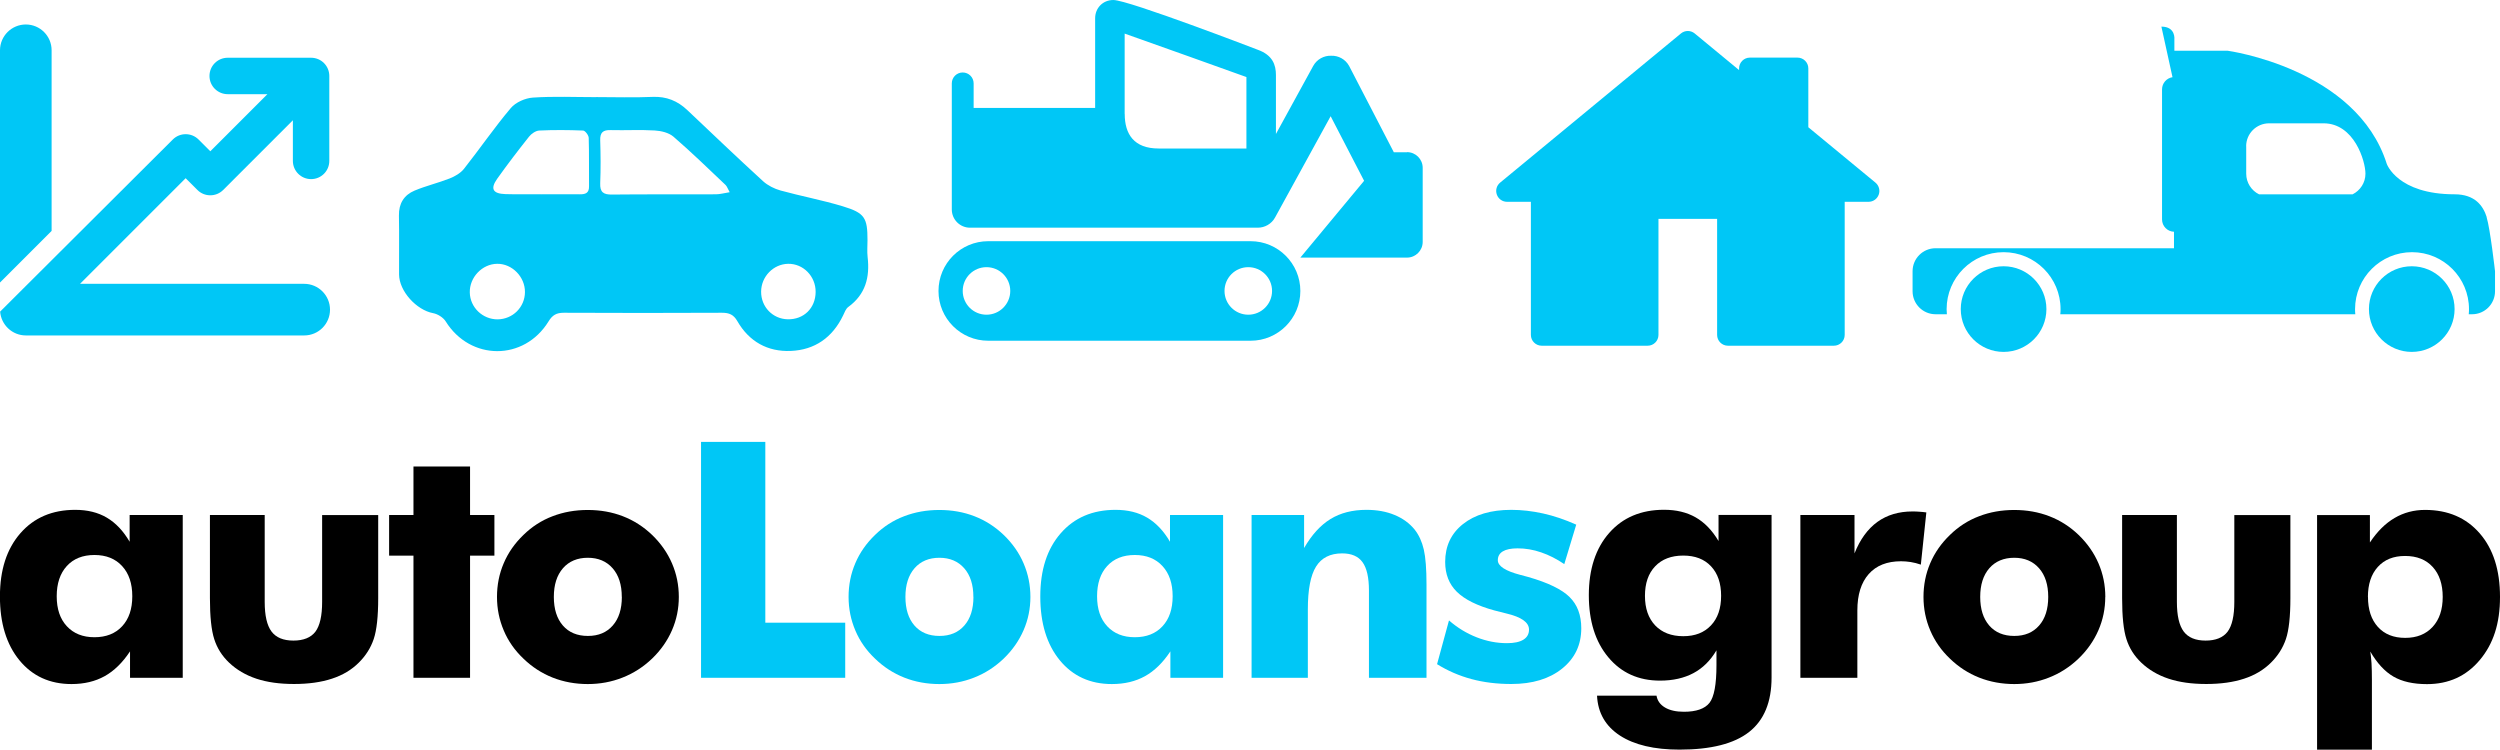
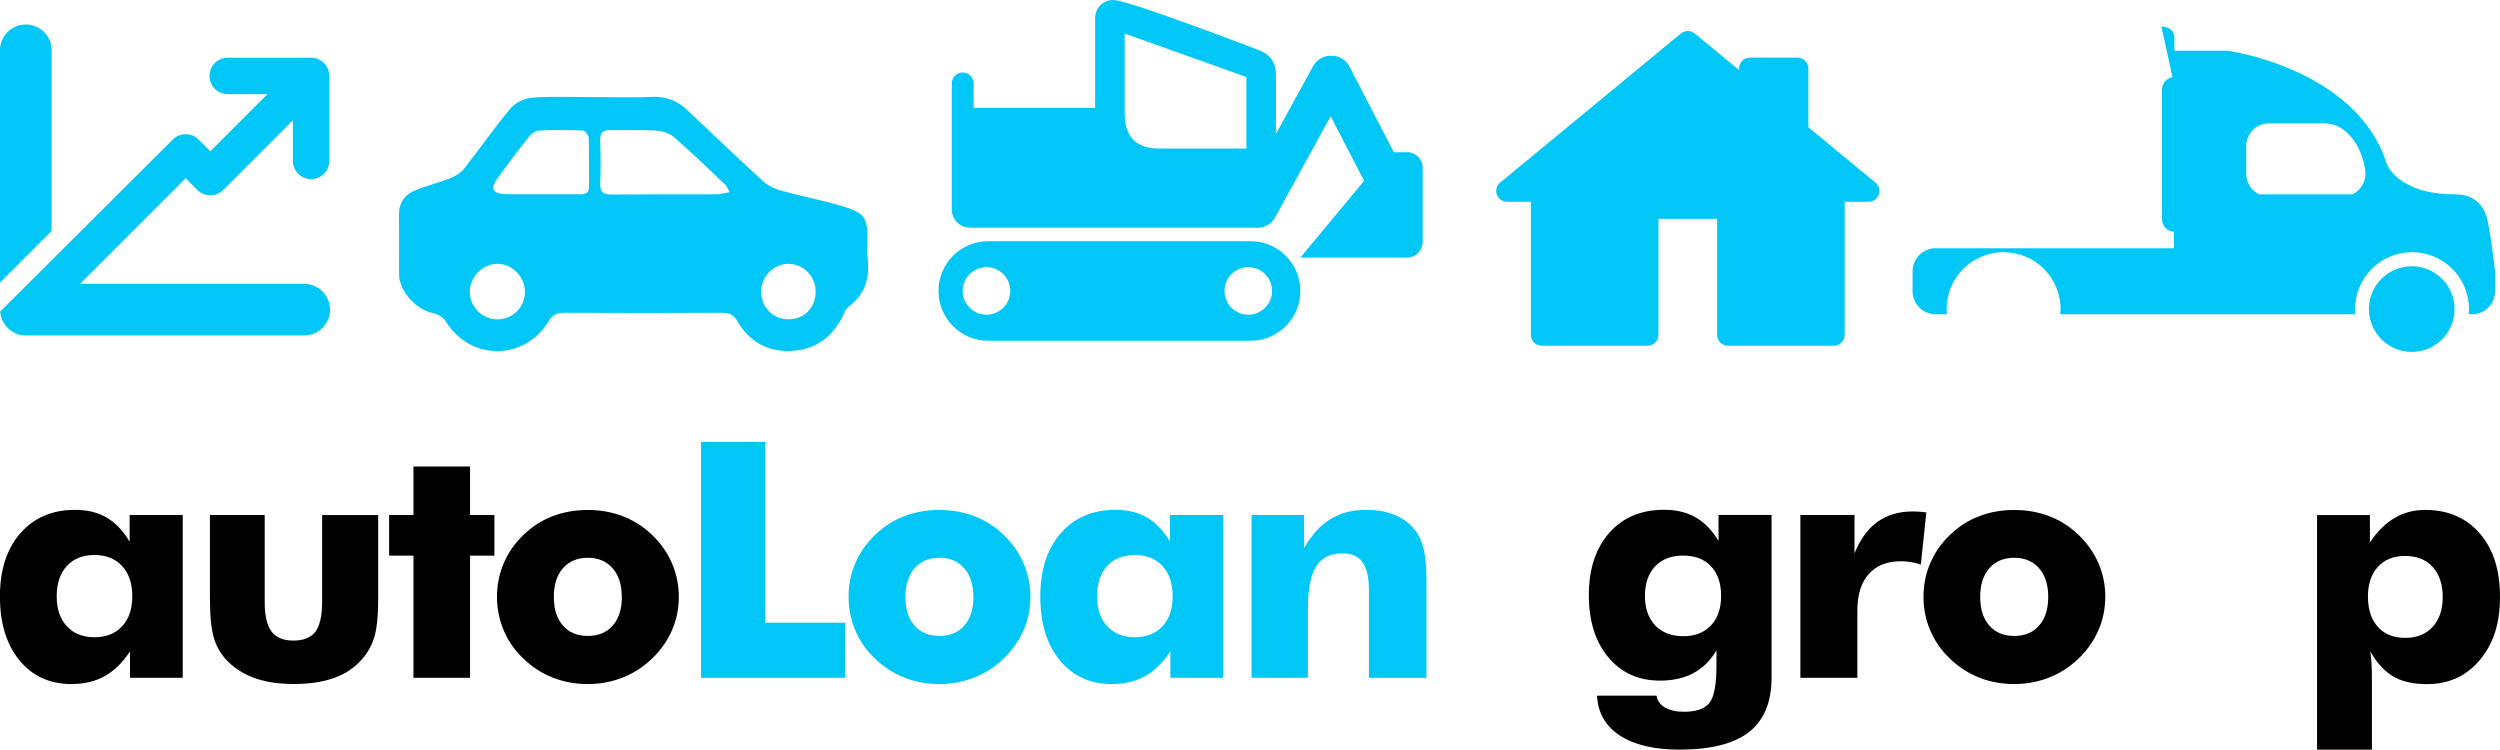
<svg xmlns="http://www.w3.org/2000/svg" id="Layer_1" viewBox="0 0 387.03 116.06">
  <defs>
    <style>.cls-1,.cls-2,.cls-3{stroke-width:0px;}.cls-2,.cls-3{fill:#00c7f6;}.cls-3{fill-rule:evenodd;}</style>
  </defs>
  <path class="cls-1" d="m28.29,79.73v25.2h-8.16v-4.09c-1.16,1.75-2.47,3.03-3.93,3.84-1.46.81-3.16,1.22-5.13,1.22-3.36,0-6.05-1.23-8.06-3.68-2.01-2.45-3.02-5.74-3.02-9.87s1.05-7.37,3.16-9.79,4.94-3.63,8.49-3.63c1.9,0,3.53.4,4.9,1.21s2.55,2.05,3.53,3.73v-4.14h8.21Zm-7.81,12.57c0-1.96-.52-3.52-1.57-4.66-1.05-1.15-2.48-1.72-4.29-1.72s-3.24.57-4.28,1.71c-1.04,1.14-1.56,2.7-1.56,4.68s.52,3.51,1.57,4.64c1.05,1.13,2.47,1.7,4.27,1.7s3.24-.56,4.29-1.7c1.05-1.13,1.57-2.68,1.57-4.64Z" />
  <path class="cls-1" d="m58.55,79.73v12.87c0,2.84-.23,4.95-.69,6.32-.46,1.37-1.23,2.59-2.31,3.66-1.11,1.11-2.5,1.95-4.17,2.49-1.66.55-3.62.82-5.86.82s-4.17-.27-5.83-.82c-1.65-.55-3.06-1.38-4.23-2.49-1.08-1.03-1.85-2.24-2.29-3.63-.45-1.39-.67-3.5-.67-6.35v-12.87h8.48v13.45c0,2.11.35,3.64,1.05,4.58.7.94,1.83,1.41,3.39,1.41s2.71-.46,3.41-1.38c.69-.92,1.04-2.46,1.04-4.6v-13.45h8.68Z" />
  <path class="cls-1" d="m64.01,104.93v-18.91h-3.77v-6.29h3.77v-7.51h8.76v7.51h3.77v6.29h-3.77v18.91h-8.76Z" />
  <path class="cls-1" d="m105.09,92.41c0,1.81-.35,3.53-1.06,5.16-.71,1.63-1.73,3.09-3.08,4.39-1.36,1.3-2.89,2.28-4.58,2.94-1.69.67-3.48,1-5.38,1s-3.74-.33-5.43-1c-1.69-.67-3.2-1.65-4.53-2.94-1.33-1.26-2.35-2.71-3.04-4.35-.7-1.64-1.05-3.37-1.05-5.2s.34-3.58,1.04-5.21c.69-1.63,1.71-3.09,3.06-4.39,1.31-1.28,2.81-2.25,4.5-2.89,1.69-.65,3.5-.97,5.45-.97s3.76.32,5.44.97c1.68.65,3.18,1.61,4.52,2.89,1.36,1.31,2.39,2.79,3.09,4.42.7,1.63,1.05,3.36,1.05,5.19Zm-8.83,0c0-1.88-.47-3.36-1.42-4.44-.95-1.08-2.23-1.62-3.84-1.62s-2.91.54-3.85,1.62c-.94,1.08-1.41,2.56-1.41,4.44s.47,3.36,1.4,4.43c.93,1.07,2.22,1.61,3.87,1.61s2.91-.54,3.85-1.61c.94-1.07,1.41-2.55,1.41-4.43Z" />
  <path class="cls-2" d="m108.53,104.93v-36.52h9.95v27.99h12.37v8.53h-22.33Z" />
  <path class="cls-2" d="m159.52,92.41c0,1.81-.35,3.53-1.06,5.16-.71,1.63-1.73,3.09-3.08,4.39-1.36,1.3-2.89,2.28-4.58,2.94-1.69.67-3.48,1-5.38,1s-3.74-.33-5.43-1c-1.69-.67-3.2-1.65-4.53-2.94-1.33-1.26-2.35-2.71-3.04-4.35-.7-1.64-1.05-3.37-1.05-5.2s.34-3.58,1.04-5.21c.69-1.63,1.71-3.09,3.06-4.39,1.31-1.28,2.81-2.25,4.5-2.89,1.69-.65,3.5-.97,5.45-.97s3.76.32,5.44.97c1.68.65,3.18,1.61,4.52,2.89,1.36,1.31,2.4,2.79,3.09,4.42.7,1.63,1.05,3.36,1.05,5.19Zm-8.83,0c0-1.88-.47-3.36-1.42-4.44-.95-1.08-2.23-1.62-3.84-1.62s-2.91.54-3.85,1.62c-.94,1.08-1.41,2.56-1.41,4.44s.47,3.36,1.4,4.43c.93,1.07,2.22,1.61,3.87,1.61s2.91-.54,3.85-1.61c.94-1.07,1.41-2.55,1.41-4.43Z" />
  <path class="cls-2" d="m189.35,79.73v25.2h-8.16v-4.09c-1.16,1.75-2.47,3.03-3.93,3.84-1.46.81-3.16,1.22-5.13,1.22-3.36,0-6.05-1.23-8.06-3.68-2.01-2.45-3.02-5.74-3.02-9.87s1.05-7.37,3.16-9.79,4.94-3.63,8.49-3.63c1.9,0,3.53.4,4.9,1.21,1.37.81,2.55,2.05,3.53,3.73v-4.14h8.21Zm-7.81,12.57c0-1.96-.52-3.52-1.57-4.66-1.05-1.15-2.48-1.72-4.29-1.72s-3.24.57-4.28,1.71c-1.04,1.14-1.56,2.7-1.56,4.68s.52,3.51,1.57,4.64c1.05,1.13,2.47,1.7,4.27,1.7s3.24-.56,4.29-1.7c1.05-1.13,1.57-2.68,1.57-4.64Z" />
  <path class="cls-2" d="m193.76,104.93v-25.2h8.13v5.11c1.18-2.04,2.54-3.54,4.09-4.49,1.55-.95,3.4-1.42,5.56-1.42,1.63,0,3.08.26,4.35.79,1.27.52,2.31,1.28,3.11,2.26.67.85,1.14,1.88,1.42,3.09.28,1.21.42,3.03.42,5.44v14.42h-8.91v-13.5c0-2.01-.33-3.48-.99-4.39-.66-.92-1.71-1.37-3.16-1.37-1.85,0-3.19.68-4.04,2.04-.85,1.36-1.27,3.58-1.27,6.64v10.58h-8.73Z" />
-   <path class="cls-2" d="m222.47,102.84l1.85-6.79c1.3,1.13,2.72,2,4.28,2.61,1.55.61,3.12.91,4.7.91,1.11,0,1.96-.18,2.54-.54.58-.36.87-.88.87-1.56,0-1.11-1.17-1.95-3.52-2.5-.76-.18-1.38-.34-1.85-.47-2.66-.73-4.59-1.69-5.8-2.88-1.21-1.19-1.81-2.73-1.81-4.63,0-2.44.92-4.4,2.76-5.86,1.84-1.46,4.33-2.2,7.47-2.2,1.61,0,3.25.19,4.93.56,1.67.37,3.38.95,5.13,1.73l-1.85,6.11c-1.18-.8-2.38-1.41-3.59-1.82-1.21-.42-2.43-.62-3.64-.62-1.01,0-1.78.16-2.29.47-.52.32-.77.77-.77,1.37,0,.9,1.16,1.66,3.49,2.27.53.15.93.26,1.2.32,3.08.88,5.22,1.92,6.42,3.11,1.21,1.19,1.81,2.8,1.81,4.83,0,2.58-.99,4.66-2.97,6.25-1.98,1.59-4.6,2.38-7.86,2.38-2.21,0-4.27-.25-6.16-.76-1.9-.51-3.68-1.28-5.34-2.31Z" />
  <path class="cls-1" d="m274.26,79.73v25.15c0,3.81-1.16,6.62-3.48,8.44-2.32,1.82-5.91,2.73-10.77,2.73-3.92,0-7-.73-9.23-2.18-2.23-1.46-3.41-3.51-3.54-6.17h9.21c.13.78.57,1.39,1.31,1.83s1.72.66,2.93.66c1.91,0,3.23-.46,3.96-1.38.72-.92,1.08-2.86,1.08-5.83v-2.3c-.93,1.58-2.12,2.76-3.57,3.53-1.45.77-3.17,1.16-5.16,1.16-3.33,0-6-1.2-8.01-3.61-2.01-2.4-3.02-5.61-3.02-9.62s1.05-7.25,3.16-9.64c2.1-2.39,4.94-3.58,8.49-3.58,1.88,0,3.51.39,4.88,1.17,1.37.78,2.56,2,3.55,3.67v-4.04h8.21Zm-7.81,12.52c0-1.95-.52-3.47-1.56-4.58-1.04-1.11-2.47-1.66-4.3-1.66s-3.3.55-4.35,1.66c-1.06,1.11-1.58,2.63-1.58,4.58s.53,3.45,1.58,4.57c1.06,1.11,2.51,1.67,4.35,1.67s3.24-.56,4.29-1.67c1.05-1.11,1.57-2.64,1.57-4.57Z" />
  <path class="cls-1" d="m278.72,104.93v-25.2h8.38v5.94c.86-2.16,2.04-3.78,3.54-4.87,1.5-1.08,3.31-1.62,5.44-1.62.35,0,.7.01,1.06.04.36.02.72.06,1.08.11l-.85,8.08c-.53-.18-1.06-.32-1.57-.4-.52-.08-1.01-.12-1.5-.12-2.16,0-3.83.66-5,1.98-1.17,1.32-1.76,3.2-1.76,5.63v10.43h-8.83Z" />
  <path class="cls-1" d="m325.92,92.41c0,1.81-.35,3.53-1.06,5.16-.71,1.63-1.73,3.09-3.08,4.39-1.36,1.3-2.89,2.28-4.58,2.94-1.69.67-3.48,1-5.37,1s-3.74-.33-5.43-1c-1.69-.67-3.2-1.65-4.53-2.94-1.33-1.26-2.34-2.71-3.04-4.35-.7-1.64-1.05-3.37-1.05-5.2s.34-3.58,1.04-5.21c.69-1.63,1.71-3.09,3.06-4.39,1.31-1.28,2.81-2.25,4.5-2.89,1.69-.65,3.5-.97,5.45-.97s3.76.32,5.44.97c1.68.65,3.19,1.61,4.52,2.89,1.36,1.31,2.39,2.79,3.09,4.42.7,1.63,1.05,3.36,1.05,5.19Zm-8.83,0c0-1.88-.47-3.36-1.42-4.44-.95-1.08-2.23-1.62-3.84-1.62s-2.92.54-3.86,1.62c-.94,1.08-1.41,2.56-1.41,4.44s.47,3.36,1.4,4.43c.93,1.07,2.22,1.61,3.87,1.61s2.91-.54,3.85-1.61c.94-1.07,1.41-2.55,1.41-4.43Z" />
-   <path class="cls-1" d="m354.58,79.73v12.87c0,2.84-.23,4.95-.69,6.32-.46,1.37-1.23,2.59-2.31,3.66-1.12,1.11-2.5,1.95-4.17,2.49-1.66.55-3.62.82-5.86.82s-4.17-.27-5.83-.82c-1.66-.55-3.06-1.38-4.23-2.49-1.08-1.03-1.85-2.24-2.29-3.63-.45-1.39-.67-3.5-.67-6.35v-12.87h8.48v13.45c0,2.11.35,3.64,1.05,4.58.7.94,1.83,1.41,3.39,1.41s2.71-.46,3.41-1.38c.69-.92,1.04-2.46,1.04-4.6v-13.45h8.68Z" />
  <path class="cls-1" d="m358.71,116.06v-36.32h8.18v4.24c1.13-1.7,2.4-2.96,3.82-3.79,1.41-.83,2.99-1.25,4.72-1.25,3.54,0,6.36,1.21,8.46,3.63,2.1,2.42,3.14,5.7,3.14,9.84s-1.04,7.28-3.13,9.77c-2.09,2.49-4.81,3.73-8.17,3.73-2.13,0-3.86-.39-5.2-1.17-1.34-.78-2.53-2.07-3.58-3.87.08.5.14,1.11.19,1.82.04.71.06,1.6.06,2.64v10.73h-8.48Zm7.88-23.65c0,1.96.51,3.51,1.53,4.64,1.02,1.13,2.43,1.7,4.23,1.7s3.21-.57,4.25-1.7c1.04-1.13,1.56-2.68,1.56-4.64s-.52-3.51-1.55-4.64c-1.03-1.13-2.45-1.7-4.27-1.7s-3.21.57-4.23,1.7c-1.02,1.13-1.53,2.68-1.53,4.64Z" />
  <path class="cls-3" d="m92.29,15.03c2.92,0,5.83.1,8.75-.03,2.14-.09,3.86.62,5.37,2.05,3.9,3.69,7.77,7.39,11.73,11.01.73.66,1.73,1.16,2.69,1.43,3.2.88,6.48,1.49,9.65,2.45,3.4,1.03,3.82,1.77,3.82,5.25,0,.87-.08,1.76.02,2.62.36,3.11-.32,5.76-2.99,7.71-.39.28-.58.85-.81,1.32-1.64,3.41-4.38,5.34-8.1,5.49-3.59.15-6.45-1.45-8.27-4.61-.58-1.02-1.27-1.3-2.38-1.3-8.16.04-16.33.04-24.49,0-1.12,0-1.76.35-2.36,1.34-3.79,6.16-12.11,6.11-15.92,0-.38-.61-1.24-1.15-1.96-1.28-2.56-.48-5.24-3.39-5.26-5.99-.02-3.03.04-6.07-.02-9.1-.04-1.88.79-3.2,2.42-3.88,1.76-.74,3.65-1.18,5.43-1.88.81-.32,1.68-.82,2.21-1.48,2.46-3.11,4.7-6.39,7.26-9.42.75-.89,2.23-1.54,3.42-1.62,3.25-.22,6.52-.07,9.79-.07h0Zm20.67,14.72c-.31-.55-.41-.9-.64-1.12-2.66-2.52-5.29-5.08-8.06-7.47-.72-.62-1.9-.9-2.89-.96-2.26-.14-4.54,0-6.81-.06-1.2-.04-1.68.36-1.64,1.59.07,2.21.09,4.42,0,6.63-.06,1.42.52,1.78,1.84,1.76,5.35-.06,10.71-.01,16.06-.04.65,0,1.29-.19,2.13-.32Zm-29.13.33c1.98,0,3.95-.02,5.93,0,.88.01,1.45-.19,1.43-1.24-.03-2.5.03-5-.05-7.5-.01-.4-.55-1.12-.87-1.13-2.26-.09-4.53-.11-6.8,0-.54.03-1.21.49-1.57.95-1.7,2.14-3.36,4.31-4.94,6.53-1.09,1.55-.66,2.3,1.29,2.36,1.86.06,3.72.01,5.58.02Zm-6.79,19.36c2.34-.02,4.22-1.89,4.23-4.22.02-2.36-1.99-4.41-4.3-4.38-2.32.02-4.3,2.1-4.24,4.45.05,2.31,1.99,4.16,4.31,4.15Zm49.23-4.24c.02-2.42-1.91-4.4-4.26-4.36-2.28.04-4.16,1.97-4.18,4.3-.02,2.36,1.79,4.24,4.12,4.29,2.49.05,4.3-1.73,4.32-4.23Z" />
  <path class="cls-2" d="m193.61,37.34h-40.62c-4.26,0-7.7,3.45-7.7,7.71s3.45,7.7,7.7,7.7h40.62c4.25,0,7.7-3.45,7.7-7.7s-3.45-7.71-7.7-7.71Zm-40.89,11.38c-2.03,0-3.68-1.64-3.68-3.68s1.65-3.68,3.68-3.68,3.68,1.65,3.68,3.68-1.65,3.68-3.68,3.68Zm40.53,0c-2.03,0-3.68-1.64-3.68-3.68s1.65-3.68,3.68-3.68,3.68,1.65,3.68,3.68-1.65,3.68-3.68,3.68Z" />
  <path class="cls-2" d="m217.83,23.57h-2.05l-6.92-13.36c-.57-1.04-1.66-1.62-2.78-1.58-1.11-.04-2.21.54-2.78,1.58l-5.77,10.53v-9.12c0-1.56-.5-3.09-2.82-3.92,0,0-20.01-7.7-22.35-7.7-1.64,0-2.82,1.26-2.82,2.82v13.89h-18.81v-3.8c0-.93-.75-1.69-1.69-1.69s-1.69.76-1.69,1.69v19.52c0,1.55,1.26,2.82,2.82,2.82h44.54c1.08,0,2.14-.57,2.69-1.59l8.6-15.67,5.18,10-9.87,11.89h16.51c1.34,0,2.43-1.09,2.43-2.43v-11.47c0-1.34-1.09-2.43-2.43-2.43Zm-43.72-5.94V5.2c1.52.52,18.76,6.69,18.8,6.71l.05.02v11.06h-13.59c-3.82,0-5.25-2.22-5.25-5.35Z" />
  <path class="cls-2" d="m47.09,43.94H12.39l16.35-16.35,1.82,1.82c1.1,1.1,2.89,1.1,3.99,0l10.79-10.79v6.29c0,1.55,1.26,2.82,2.82,2.82s2.82-1.26,2.82-2.82v-13.15c0-1.56-1.26-2.82-2.82-2.82h-12.91c-1.56,0-2.82,1.26-2.82,2.82s1.27,2.82,2.82,2.82h6.15l-8.84,8.84-1.82-1.82c-1.1-1.1-2.89-1.1-3.99,0L.02,48.24c.16,2.06,1.88,3.69,3.98,3.69h43.1c2.21,0,3.99-1.79,3.99-3.99s-1.79-4-3.99-4Z" />
  <path class="cls-2" d="m7.99,7.78c0-2.2-1.79-3.99-3.99-3.99S0,5.58,0,7.78v35.96l7.99-7.99V7.78Z" />
-   <path class="cls-2" d="m310.18,41.22c-3.66,0-6.63,2.97-6.63,6.63s2.97,6.63,6.63,6.63,6.63-2.97,6.63-6.63-2.97-6.63-6.63-6.63Z" />
  <path class="cls-2" d="m373.37,41.22c-3.66,0-6.63,2.97-6.63,6.63s2.97,6.63,6.63,6.63,6.63-2.97,6.63-6.63-2.97-6.63-6.63-6.63Z" />
  <path class="cls-2" d="m384.98,33.63c-.55-1.75-1.81-3.55-4.98-3.55-8.86,0-10.5-4.71-10.5-4.71h0c-4.68-14.82-24.67-17.52-24.67-17.52h-8.21v-1.73s.25-2-2.01-2l1.72,7.83c-.92.14-1.62.93-1.62,1.89v20.13c0,1.03.82,1.88,1.85,1.91v2.55h-36.91c-1.96,0-3.56,1.59-3.56,3.56v3.1c0,1.96,1.59,3.56,3.56,3.56h1.75c-.02-.26-.04-.52-.04-.79,0-4.87,3.95-8.82,8.82-8.82s8.82,3.95,8.82,8.82c0,.26-.01.53-.04.79h45.67c-.03-.26-.04-.52-.04-.79,0-4.87,3.95-8.82,8.82-8.82s8.82,3.95,8.82,8.82c0,.26-.01.53-.04.79h.52c1.96,0,3.55-1.59,3.55-3.56v-3.1s-.75-6.6-1.3-8.35Zm-37.25-10.99c0-1.96,1.59-3.55,3.56-3.55h8.42c4.75,0,6.49,5.84,6.49,7.8,0,1.4-.81,2.6-1.98,3.19h-14.5c-1.17-.58-1.98-1.79-1.98-3.19v-4.25Z" />
  <path class="cls-2" d="m290.34,28.27l-10.39-8.57v-9.11c0-.92-.75-1.67-1.67-1.67h-7.38c-.92,0-1.67.75-1.67,1.67v.26l-6.87-5.67c-.62-.51-1.51-.51-2.13,0l-27.99,23.09c-.55.45-.75,1.19-.51,1.86.24.67.87,1.11,1.57,1.11h3.7v20.61c0,.92.75,1.67,1.67,1.67h16.41c.92,0,1.67-.75,1.67-1.67v-17.97h9.08v17.97c0,.92.75,1.67,1.67,1.67h16.41c.92,0,1.67-.75,1.67-1.67v-20.61h3.7c.7,0,1.33-.44,1.57-1.11.24-.66.04-1.4-.51-1.86Z" />
</svg>